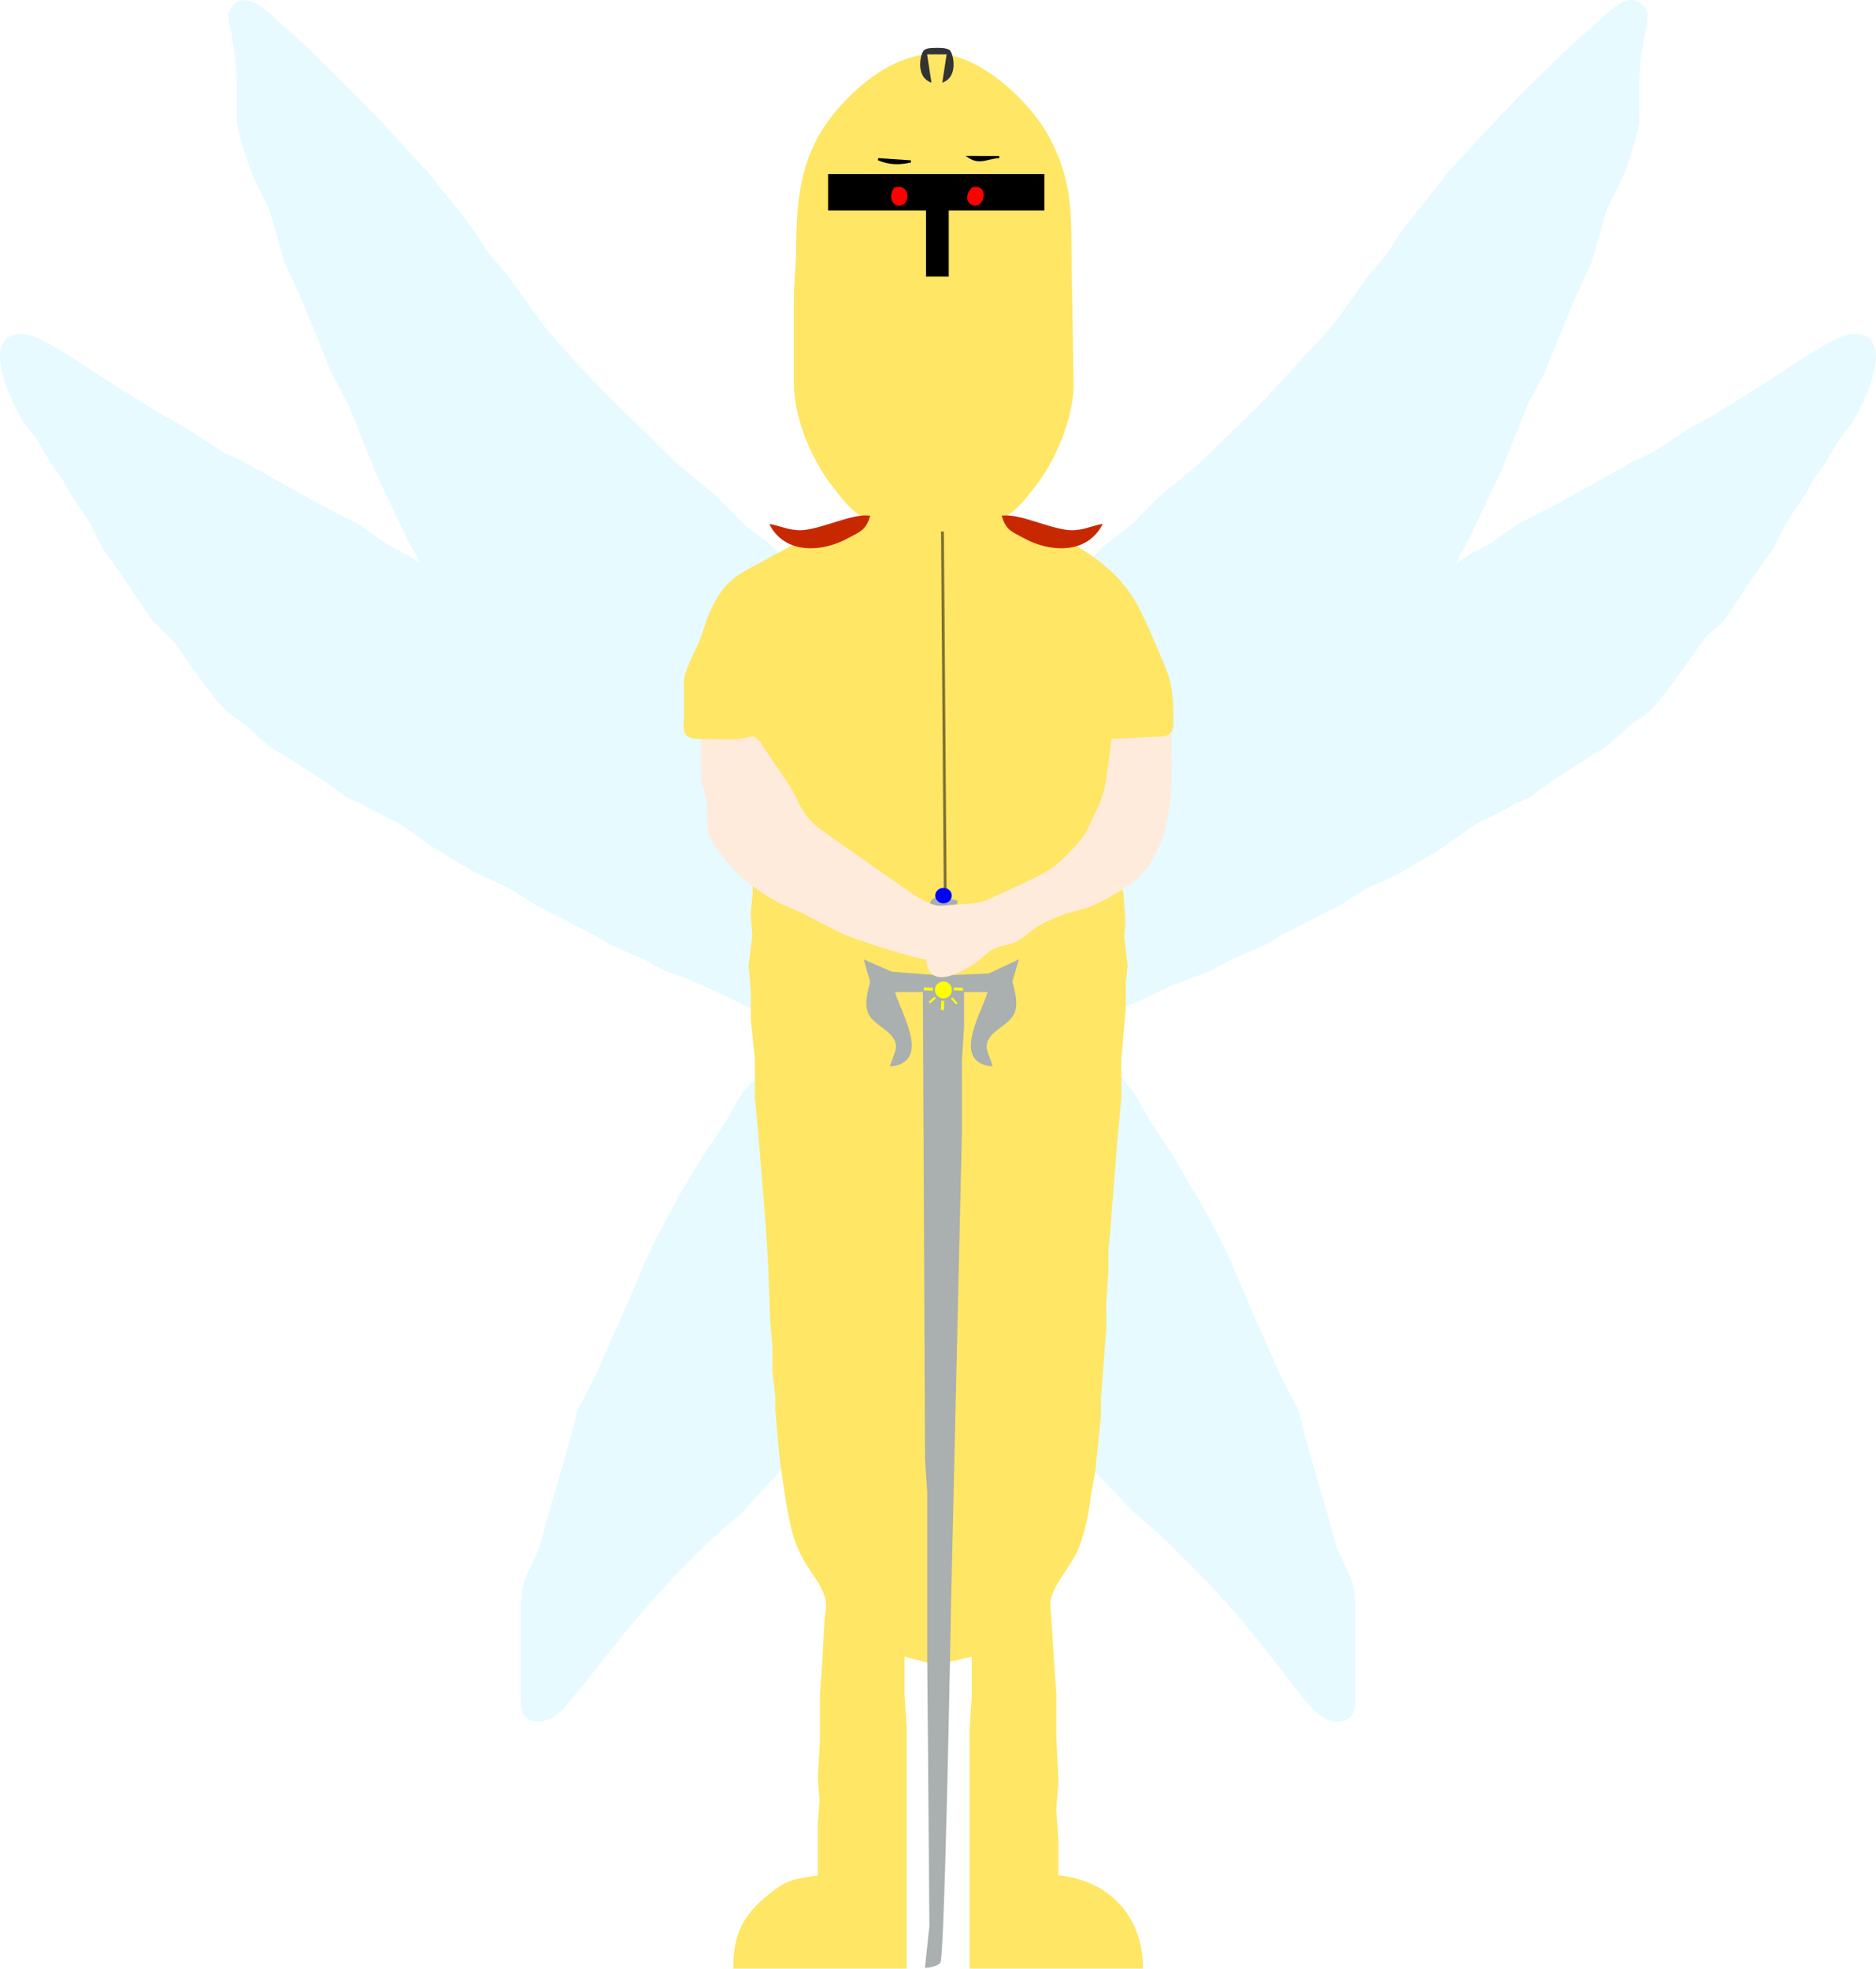
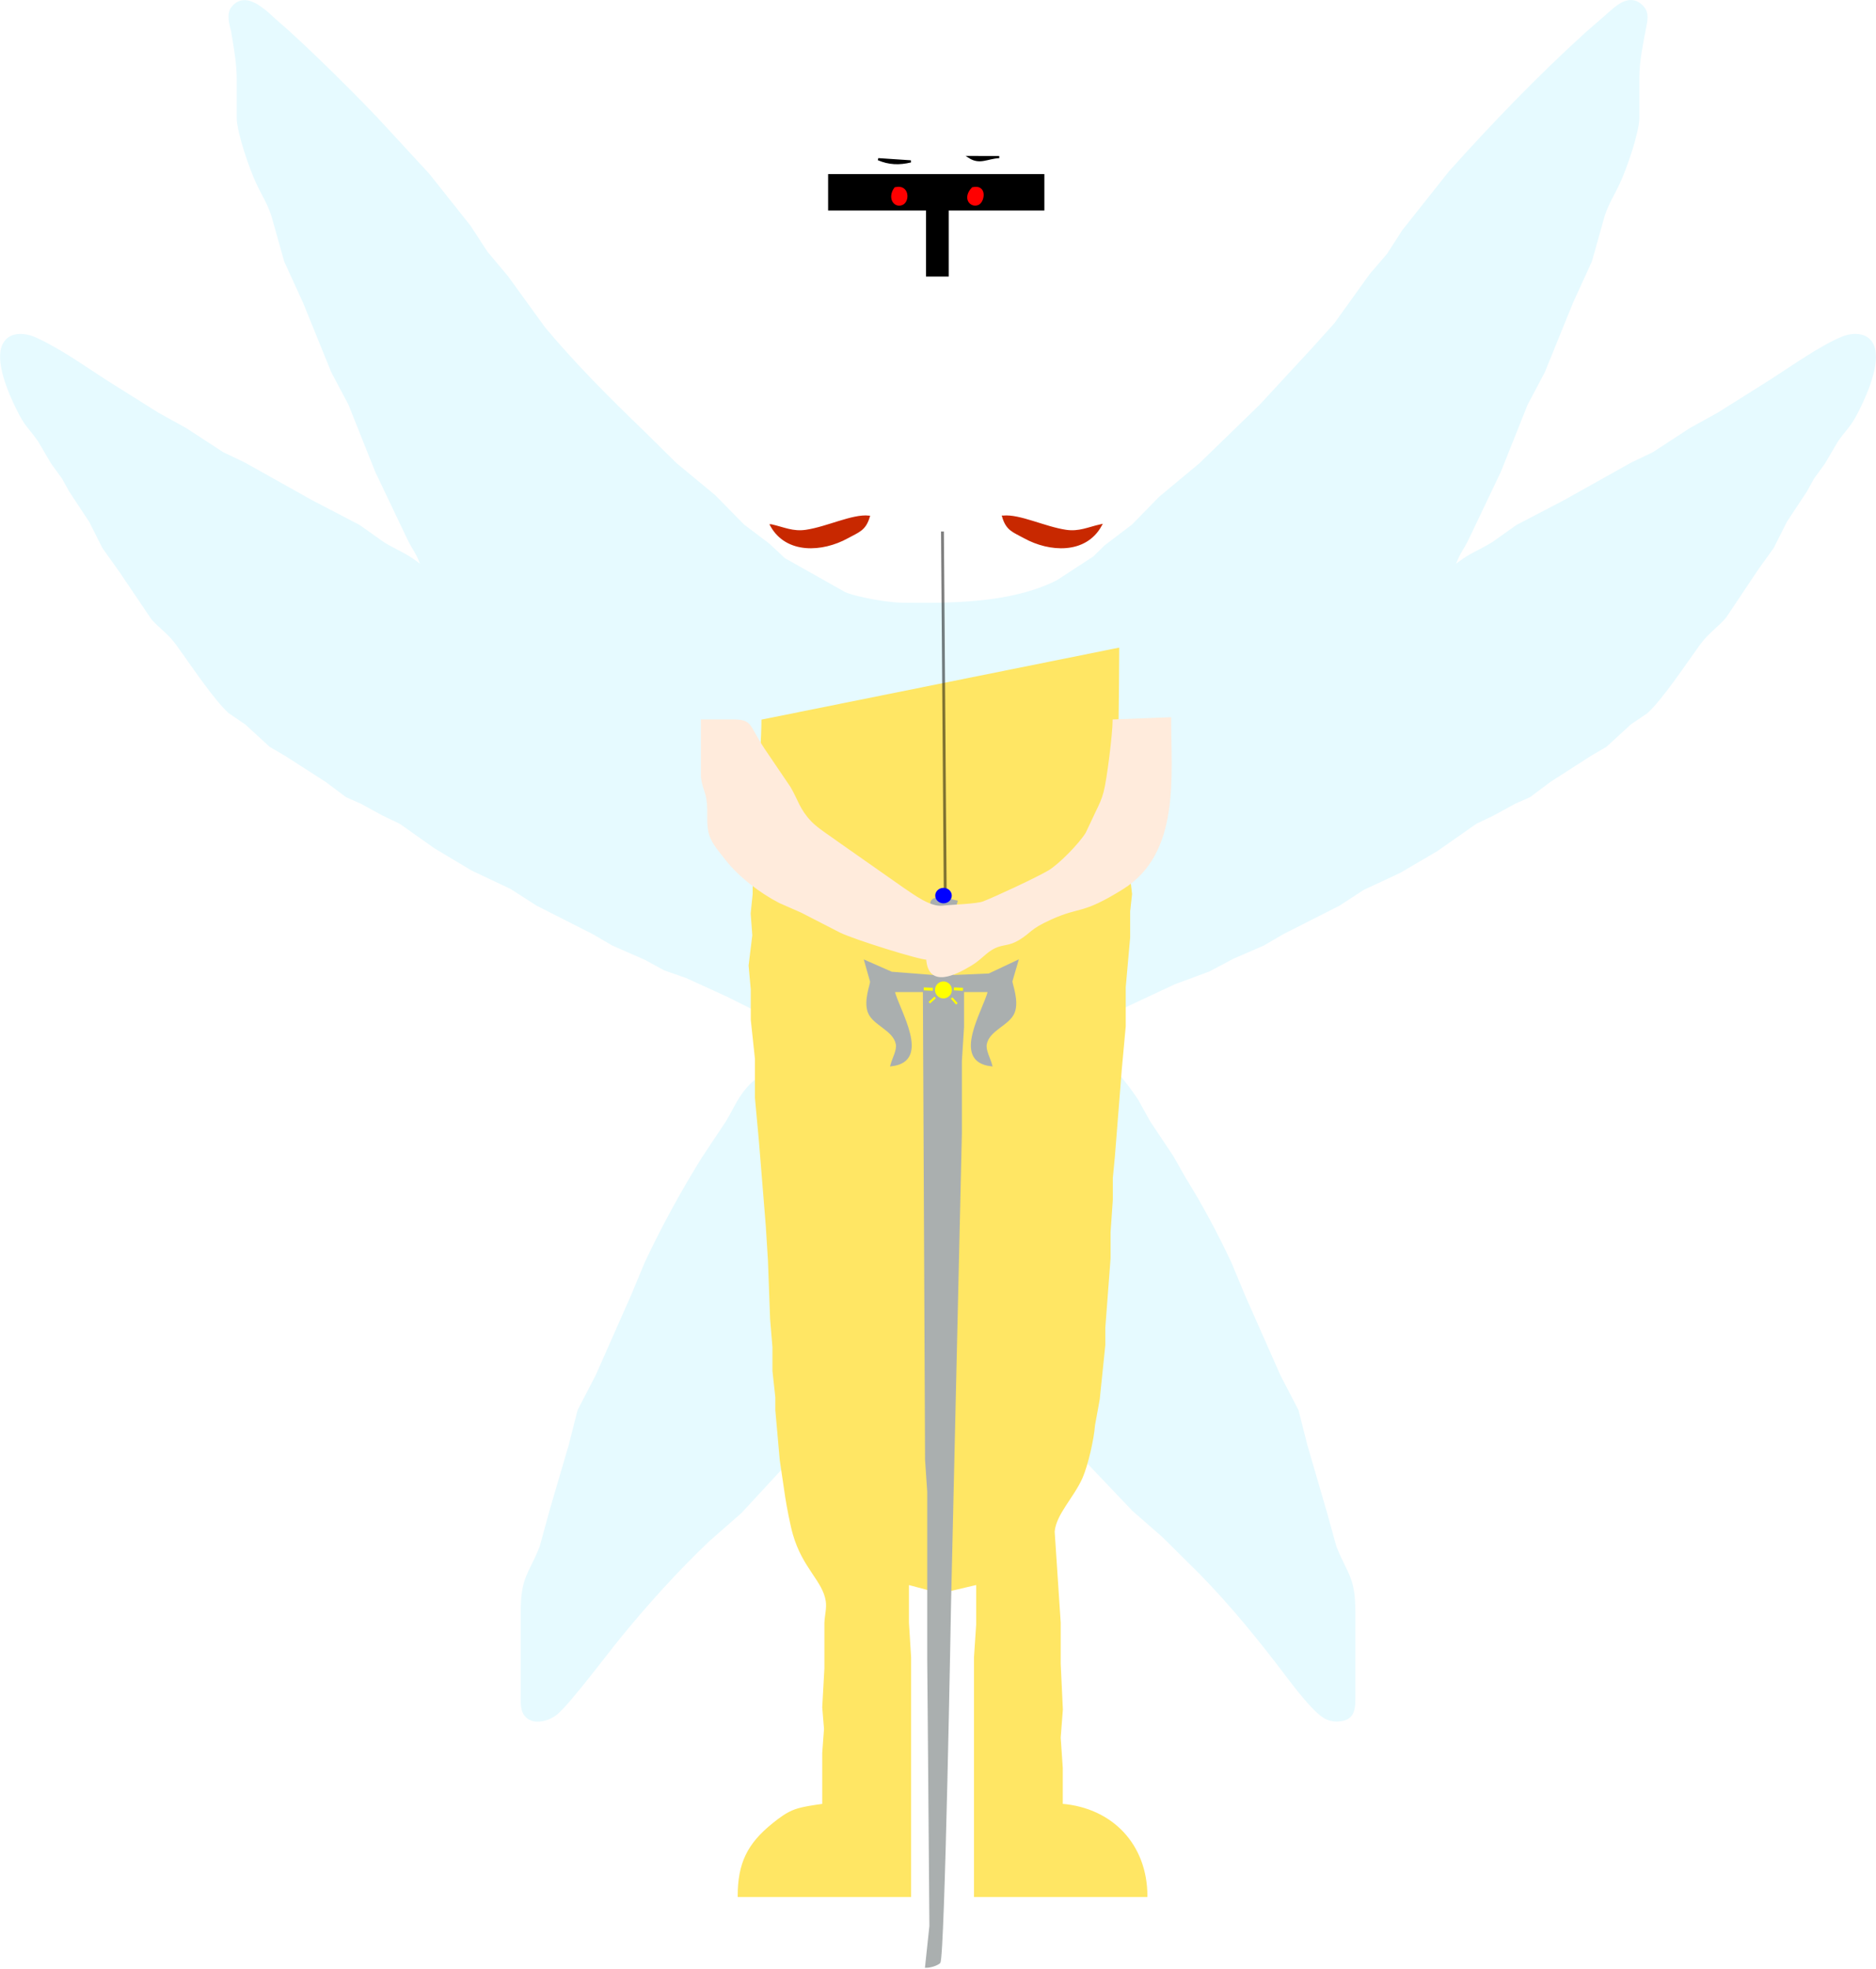
<svg xmlns="http://www.w3.org/2000/svg" width="146.53mm" height="153.71mm" version="1.1" viewBox="0 0 1730.6 1815.5">
  <path d="m389.34 522.79c-13.96-11.76-21.82-13.4-36-22.08l-22-15.64-44-22.94-62-34.7-20-9.56-34-22.16-26-14.4-46-28.88c-21.58-13.76-42.7-29.22-66-40-9.54-4.4-23.56-6.26-29.66 4.58-8.44 15.02 5.3 45.7 12.18 59.78 8.26 16.9 11.06 16.74 20.24 30l11.72 20 10.16 14 6.66 12s18.5 28 18.5 28l12.06 24 15.68 22 29.5 43.66c7.54 8.68 14.64 12.3 23.4 24.34 11.14 15.32 34.5 50.44 47.98 62.3l15.02 10.18 22.56 20.7 14 8.14 37.66 24.2 18.68 13.98 13.66 6.06 20 10.88 16 7.7 32 22.62 34 20.32 36 17 24 15.42 52 26.38 18 10.48 30 13.14s18 9.82 18 9.82l20 6.94 38 17.36 42 21c11.66 6.3 20.66 12.88 34 15.38-11.76 24.88-43.22 34.48-53.42 44.42-12.16 11.86-15.44 22.28-23.5 35.58 0 0-22.62 34-22.62 34-19.1 30.84-36.76 63.12-52.22 96l-12.48 30-32.74 74s-16.62 32-16.62 32l-8.12 32-17.02 58-9.9 36c-10.64 26.4-17.3 27.7-17.36 60v76c0 5.26-0.44 13 2.34 17.54 6.44 10.54 21.96 6.34 29.66 0 11.82-9.72 46.36-55.94 59.16-71.54 25.5-31.12 51.7-60.06 80.84-87.92l29.98-26.26s44.1-47.74 44.1-47.74l37.92-34.1c33.36-32.44 43.5-42.12 84-65.96 5.58-3.28 25.8-16.3 30-17.3 9.64-2.32 17.46 10.08 24.06 16.12 0 0 56.78 58.9 56.78 58.9l18.98 16.3 22.52 25.96s43.74 45.92 43.74 45.92l27.92 24.42 33.92 33.64c29.34 29.94 55.8 62.58 81.02 96.02 7.3 9.66 23.46 30.58 33.06 36.52 4.34 2.7 8.92 3.64 14 3.24 14.74-1.2 13.98-12.3 14-23.76v-76c-0.06-32.3-6.72-33.6-17.36-60l-8.88-32-18.04-62-8.12-32-16.62-32-32.74-74-12.48-30c-12.58-26.76-26.54-52.94-42.16-78l-11.32-20s-21.36-32-21.36-32l-11.12-20c-14.16-21.7-38.86-49.12-59.8-64l94-43.96 32-11.88 22-11.66 28-12.14 18-10.48 52-26.38 22-14.34 34-15.9 34-19.9 36-25.22 16-7.7 20-10.88 13.66-6.06 18.68-13.98 37.66-24.2 14-8.14 22.56-20.7 15.02-10.18c13.48-11.86 36.84-46.98 47.98-62.3 9.28-12.76 17.84-17.34 24.92-26.18 0 0 29.3-43.82 29.3-43.82l14.36-20 12.06-24s18.5-28 18.5-28l6.66-12 10.16-14 11.72-20c8.22-11.88 11.78-13.18 19.24-28 7.3-14.52 20.54-43.92 14.04-59.92-4.76-11.7-18.58-11.48-28.52-7.36-20.12 8.34-47 27.5-66 39.64l-48 30.16-26 14.4-34 22.16-20 9.56-62 34.7-44 22.94-22 15.64c-14.18 8.68-22.04 10.32-36 22.08 3.38-11.54 7.66-15.56 12.72-26 0 0 29.56-62 29.56-62s24.74-62 24.74-62 15.88-30 15.88-30l26-64s17.36-38 17.36-38l11.82-42c3.88-11.74 9-19.32 14-30 6.08-13 17.74-46.26 17.92-60v-38c0.06-14.14 3.32-30.02 6-44 1.42-7.46 3.6-15.1-2.62-21.14-12.26-11.86-24.66 1.82-33.56 9.54l-17.82 15.46c-44.26 40.22-86.24 83.76-126.16 128.32 0 0-42.7 53.82-42.7 53.82l-14.18 22-15.94 18.56s-32.66 45.44-32.66 45.44-19.78 22-19.78 22-49.14 53.16-49.14 53.16l-55.62 54-37.24 31s-24.92 25.5-24.92 25.5l-25.32 19.24-10.52 10.32-33.82 22.04c-42.64 21.36-97.28 21.28-144 20.74-12.52-0.16-40.62-5-52-9.76l-55.92-31.5-14.26-13.32-23.48-17.76s-26.68-27.14-26.68-27.14l-35.48-29.36-30.76-30.34c-31.54-30.36-62.4-61.26-90.54-94.82l-34.56-47.66s-18.76-22.34-18.76-22.34l-15.64-24s-38.08-47.92-38.08-47.92-39.6-42.92-39.6-42.92c-20.76-22.92-74.88-76.52-98.24-96.28-10.02-8.48-29.76-31.44-43.2-14.42-4.38 6.24-1.74 14.56 0 21.54 2.38 14.56 5.18 29.16 5.2 44v36c0.18 13.74 11.84 47 17.92 60 5 10.68 10.12 18.26 14 30l11.82 42s17.36 38 17.36 38l26 64s15.88 30 15.88 30 24.74 62 24.74 62 29.56 62 29.56 62c5.06 10.44 9.34 14.46 12.72 26zm2 0v2l-2-2h2zm950 0v2l-2-2h2zm-606 452v2l-2-2h2zm-6 4v2l-2-2h2zm54 312v2l-2-2h2z" fill="#e6faff" stroke="#e6faff" stroke-width="2" />
-   <path d="m703.42 664.47c0.02 27.98-8.08 130-8.08 130v30l-1.86 18 1.52 20-3.42 28 2 22v28l3.84 36v36l3.68 40 6.32 78 2 32 2 54 2.16 26v22l2.64 24v12l4.08 45.98 5.02 34.02c1.24 8.22 4.68 26 6.96 34 8.88 31.34 27.58 42.94 30.46 62 1 6.66-0.96 13.32-1.24 20l-2.26 42-1.82 24v42l-2 36 1.64 20-1.64 22v48c-7.16 0.94-19.48 2.7-26 5.12-7.64 2.82-13.7 7.46-20 12.5-23.5 18.82-31.92 36.68-32 66.38h158v-220l-2-32v-36l30 8 34-8v38l-2 30v220h158c-0.14-46.68-31.46-80.2-78.08-84v-34l-1.92-28 2-26-2-42v-38l-5.56-84c1.32-16.34 17.94-32 25.82-50 5.04-11.56 10.46-35.4 11.38-48l4.36-24 5.16-50v-16l4.84-64v-24l2.08-30v-20l1.92-20 6.32-80 3.68-40v-36l4.08-46v-24l1.76-16-3.1-26 1.08-14-1.82-26-9.375-42.062s1.375-84.058 1.375-117.94z" fill="#ffe664" stroke="#ffe664" stroke-width="2" />
+   <path d="m703.42 664.47c0.02 27.98-8.08 130-8.08 130v30l-1.86 18 1.52 20-3.42 28 2 22v28l3.84 36v36l3.68 40 6.32 78 2 32 2 54 2.16 26v22l2.64 24v12l4.08 45.98 5.02 34.02c1.24 8.22 4.68 26 6.96 34 8.88 31.34 27.58 42.94 30.46 62 1 6.66-0.96 13.32-1.24 20v42l-2 36 1.64 20-1.64 22v48c-7.16 0.94-19.48 2.7-26 5.12-7.64 2.82-13.7 7.46-20 12.5-23.5 18.82-31.92 36.68-32 66.38h158v-220l-2-32v-36l30 8 34-8v38l-2 30v220h158c-0.14-46.68-31.46-80.2-78.08-84v-34l-1.92-28 2-26-2-42v-38l-5.56-84c1.32-16.34 17.94-32 25.82-50 5.04-11.56 10.46-35.4 11.38-48l4.36-24 5.16-50v-16l4.84-64v-24l2.08-30v-20l1.92-20 6.32-80 3.68-40v-36l4.08-46v-24l1.76-16-3.1-26 1.08-14-1.82-26-9.375-42.062s1.375-84.058 1.375-117.94z" fill="#ffe664" stroke="#ffe664" stroke-width="2" />
  <path d="m862.1 900.22-39.76-3.11-24-10.583 5.3 18.741c-0.04 3.071-6.08 17.88-2.1 28.189 4.44 11.483 23.14 15.826 25.82 29.363 1.14 5.751-3.4 13.439-5.02 19.562 36.32-4.206 6.32-50.451 2-68.468h28l2 432.32 2 29.343v154.54l0.781 91.539 1.219 154.55-4 37.564c3.58-0.039 9.229-1.605 12.129-3.894 4.14-3.287 9.871-330.62 9.871-330.62l10-434.28v-66.511l2-31.3v-33.256h24c-4.32 18.017-34.32 64.262 2 68.468-1.62-6.123-6.16-13.811-5.02-19.562 2.68-13.537 21.38-17.88 25.82-29.363 4-10.368-2.14-25.607-2.2-28.502l5.4-18.428-26 12.246-33.88 1.448v-54.696l3.88-14.163c-5.24-0.959-18.214-5.367-22.174-0.829-3.28 2.25 2.154 19.217 1.933 24.694z" fill="#aaafaf" stroke="#aaafaf" stroke-width="1.977" />
  <path d="m1027.4 664.47c0 11.84-5.32 54.9-8.32 66-2.06 7.6-3.88 11.06-7.18 18l-9.46 20c-5.98 9.88-25.14 29.54-35.04 35.28-12.46 7.24-49.54 24.34-60 28.42-6.2 2.44-28.96 3.04-38 4.04-11.56 1.28-26.64-10.18-36-16.4l-60-42.08c-7.72-5.74-19.42-12.94-25.64-19.44-10.94-11.46-12.26-19.7-19.28-31.82l-24.4-36c-14.68-22.56-10.52-25.9-28.68-26h-27.82v52c1.58 12.96 5.6 13.92 5.82 30 0.1 7.86-0.56 16.48 2.04 24 2.72 7.94 9.52 15.36 14.66 22 11.94 15.4 31.84 30.54 49.3 39.46l20 8.78 36 18.48c13.34 6.5 73.78 25.28 80 24.9 1.56 26.58 25.78 14.18 40 5.68 9.58-5.72 13.72-12.2 22-16.16 8-3.82 12.94-1.94 22-7.42 11.88-7.2 9.78-9.98 30-19.1 27.92-12.6 27.56-4 66-27.86 52.64-32.68 44-103.52 44-156.76z" fill="#ffebdc" stroke="#ffebdc" stroke-width="2" />
-   <path d="m797.42 476.47c-9.68 9-26.96 19.96-40 22.94l-20 2.32c-7.72 2.2-22.54 10.88-30 15.02-19.32 10.72-33.24 15.14-45.3 35.72-9.94 16.92-9.48 22.28-15.62 38-4.82 12.3-11.6 22.38-14.62 36v36c-0.46 3.88-0.96 11.44 1.52 14.52 3.22 3.98 11.36 3.46 16.02 3.48 10.12 0.06 37.98 2.06 45.34-3.48 4.2-3.16-2.26 4.56 0 0l23.41 20.355 291.19 3.125-4.438-21.062 18.5 1.062 40-1.92c4.74-0.24 12.72 0.52 16.02-3.56 2.48-3.08 1.98-10.64 1.98-14.52 0.06-31.8-4.82-39.06-17.16-68-15.6-36.6-24.68-55.9-58.84-79.92-5.1-3.58-14.1-9.48-20-11.08l-22-2.58c-12.46-3.54-28.6-13.68-38-22.42 12.52-6.74 19.66-17.02 28.38-28 19-23.88 35.58-63.2 35.62-94l-2-120c-0.06-41.34-0.28-70.26-20.62-108-17.3-32.1-62.84-75.04-101.38-75.98-31.56-0.76-60.48 18.46-82 39.98-43.5 43.5-47.9 86.04-48 144l-2 34v86c0.04 32.04 17.3 71.34 37.22 96 8.64 10.68 14.46 19.36 26.78 26z" fill="#ffe664" stroke="#ffe664" stroke-width="2" />
  <path d="m764.97 161.59v31.5h90.3v60.9h18.9v-60.9h88.2v-31.5h-197.4z" stroke="#000" stroke-width="2.1" />
  <path d="m894.17 144.82c9.78 6.32 16.529 0.547 27.609 0.047zm-84 2c10.02 4.28 19.52 4.54 30 2z" stroke="#000" stroke-width="2" />
  <path d="m711.42 484.47c14.28 25.92 47.36 23.6 70 11.18 10.54-5.8 16.36-6.96 20-19.18-15.08-1.54-38.32 10.26-58 13.12-12.14 1.76-20.38-2.5-32-5.12zm214-8c3.64 12.22 9.46 13.38 20 19.18 22.64 12.42 55.72 14.74 70-11.18-11.62 2.62-19.86 6.88-32 5.12-19.68-2.86-42.92-14.66-58-13.12z" fill="#c82800" stroke="#c82800" stroke-width="2" />
  <path d="m825.84 173.65c-6.32 8.62-0.66 17.28 6.22 14.52 6.32-2.52 5.96-17.54-6.22-14.52zm71.42 0c-8.62 9.06-1.62 17.1 4.8 14.52 5.38-2.14 7.84-17.46-4.8-14.52z" fill="#f00" stroke="#f00" stroke-width="2" />
  <path d="m869.41 490.19s2.579 337.56 2.579 337.56c-3e-5 -4e-3 -2.579-337.56-2.579-337.56z" fill="none" opacity=".5" stroke="#000" stroke-width="2.643" />
  <ellipse cx="870.38" cy="825.93" rx="6.6" ry="6.093" fill="#00f" stroke="#00f" stroke-width="2.063" />
  <circle cx="870.31" cy="912.93" r="6.25" fill="#ff0" stroke="#ff0" stroke-width="3.125" />
  <path d="m860.55 912.34c-2.796-0.13-5.596-0.26-8.398-0.391" fill="#ff0" stroke="#ff0" stroke-width="2.734" />
  <path d="m888.34 912.34c-2.796-0.13-5.596-0.26-8.398-0.391" fill="#ff0" stroke="#ff0" stroke-width="2.734" />
-   <path d="m869.34 931.38c0.13-2.796 0.26-5.596 0.391-8.398" fill="#ff0" stroke="#ff0" stroke-width="2.734" />
  <path d="m862.65 919.89c-1.79 1.603-3.581 3.207-5.374 4.814" fill="#ff0" stroke="#ff0" stroke-width="1.953" />
  <path d="m877.87 920.39c1.603 1.79 3.207 3.581 4.814 5.374" fill="#ff0" stroke="#ff0" stroke-width="1.953" />
-   <path d="m859.26 76.182-4-26h18l-4 26c15.38-5.1 10.16-27.3 6.8-29.96-3.04-2.4-10.98-2.16-14.8-2-2.82 0.12-6.46 0.16-8.8 2-3.36 2.66-8.58 24.86 6.8 29.96z" fill="#333" />
</svg>